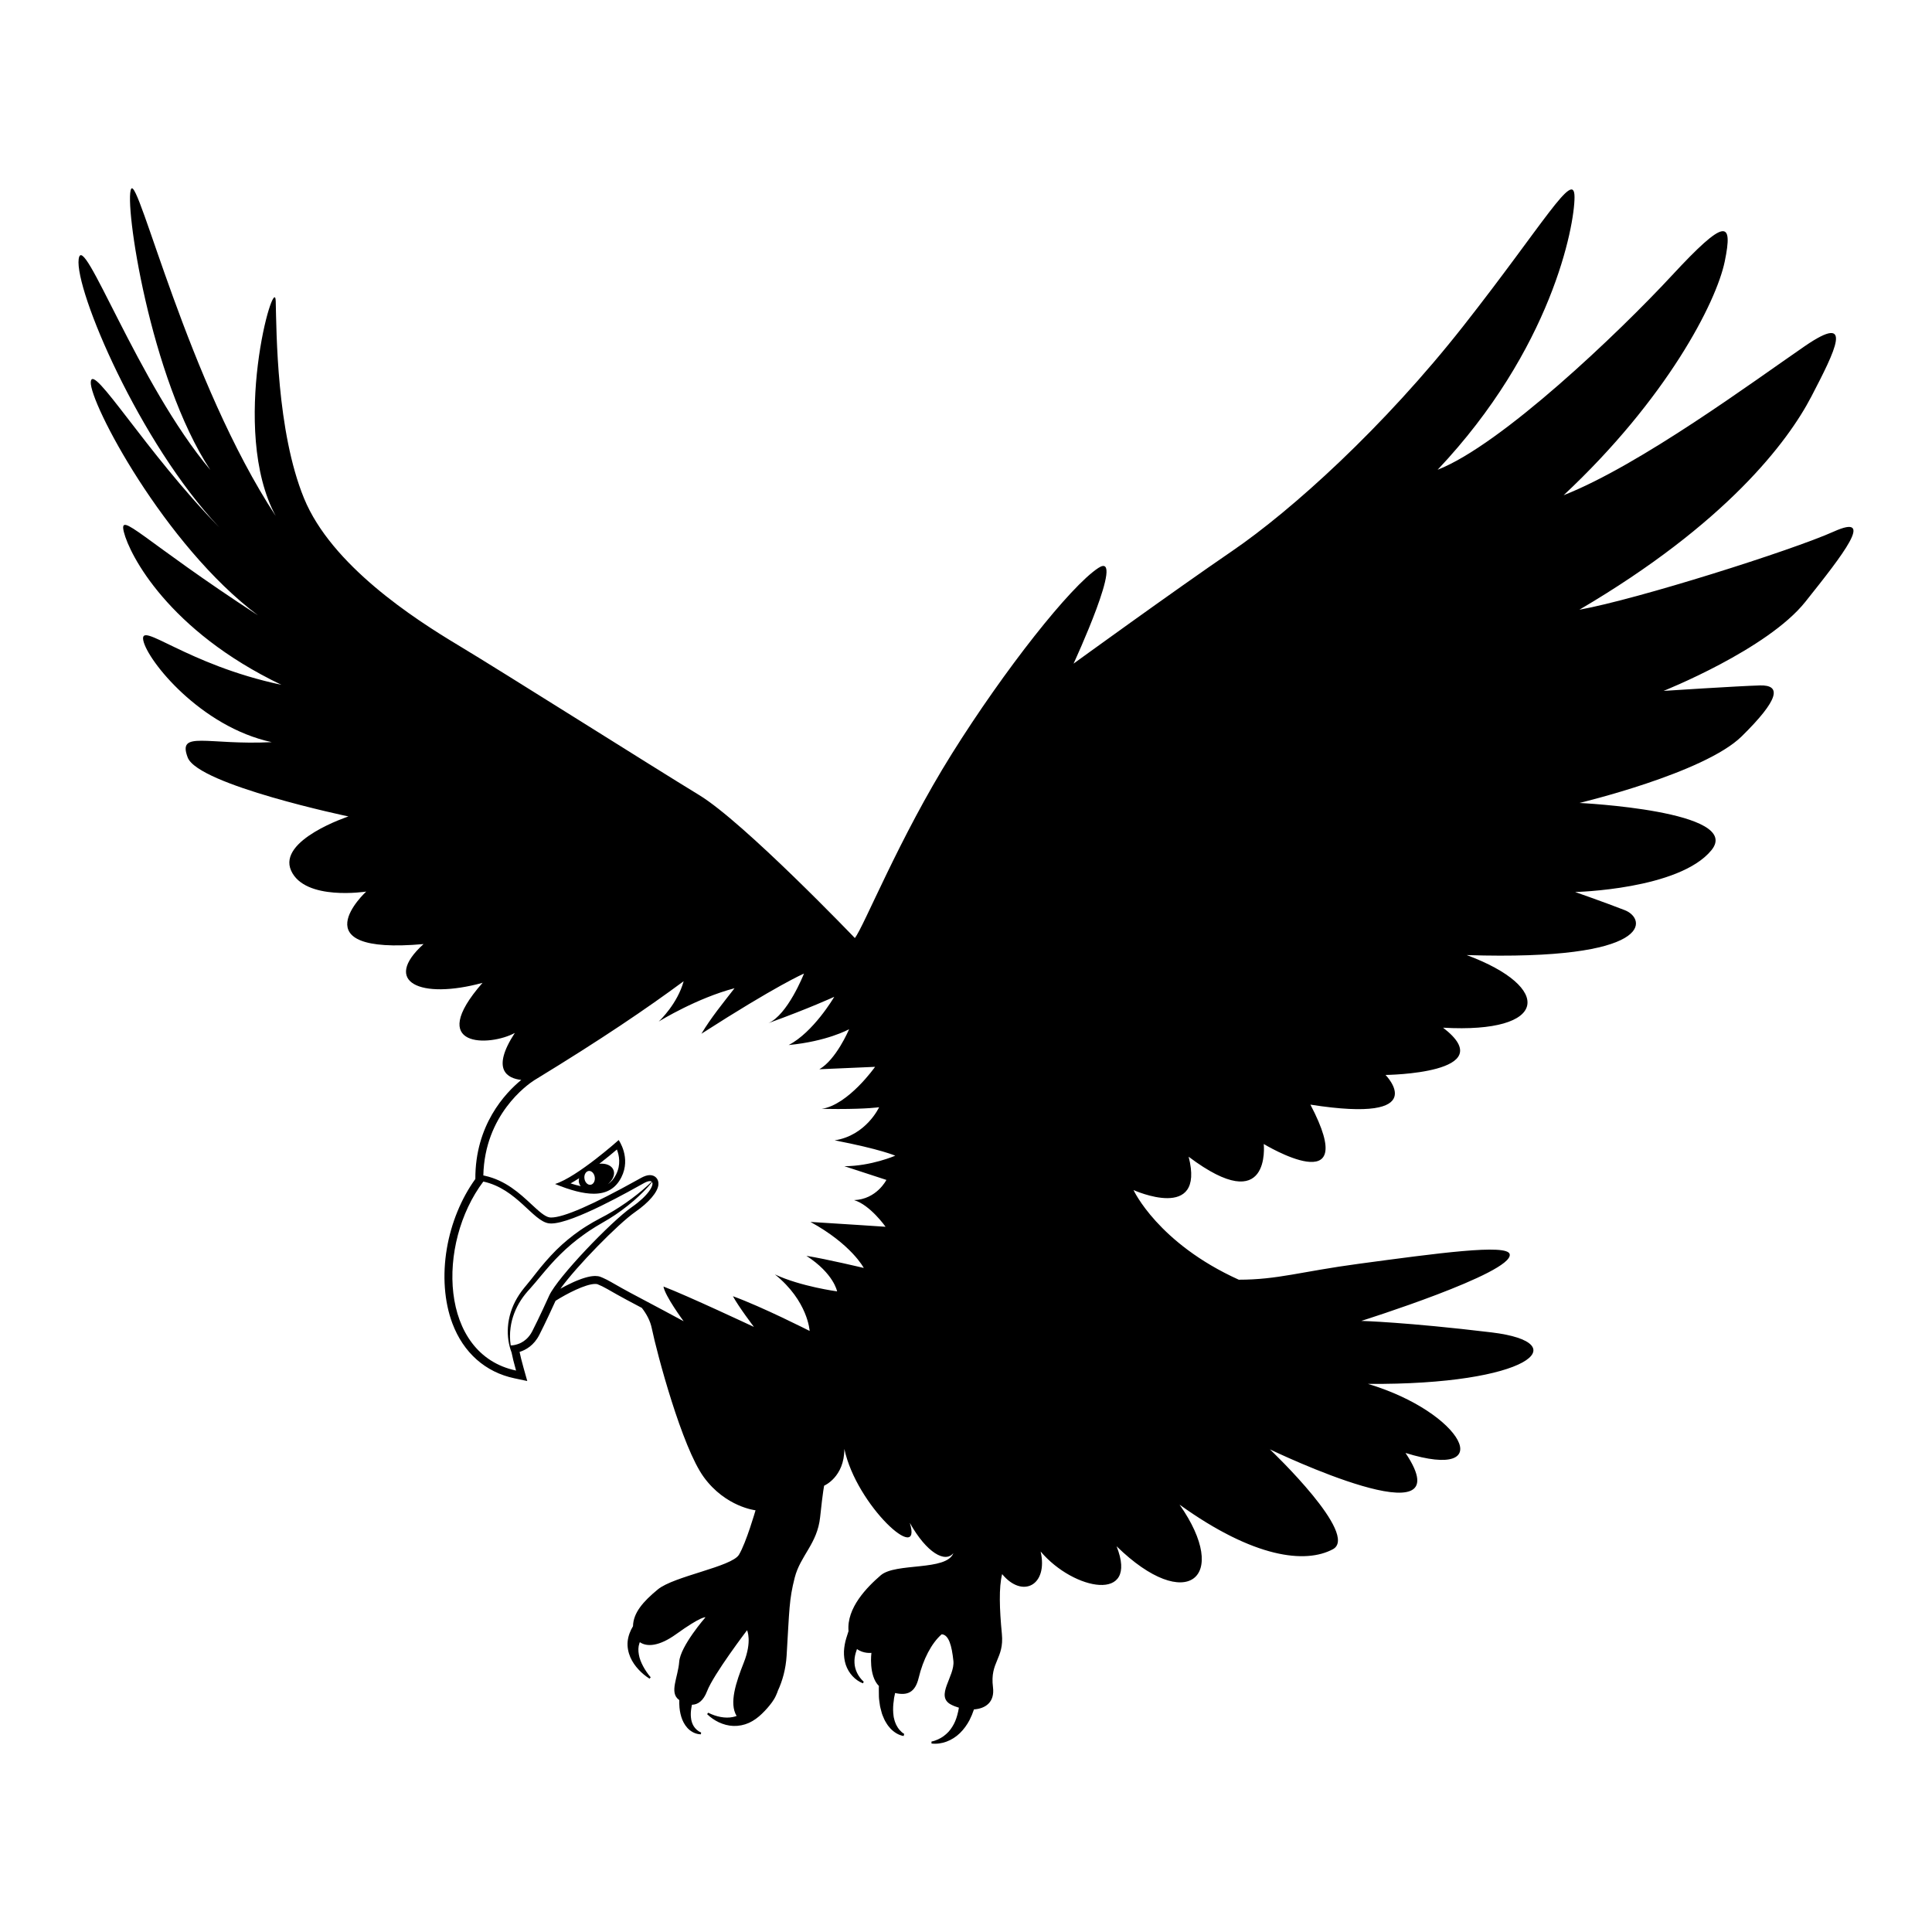
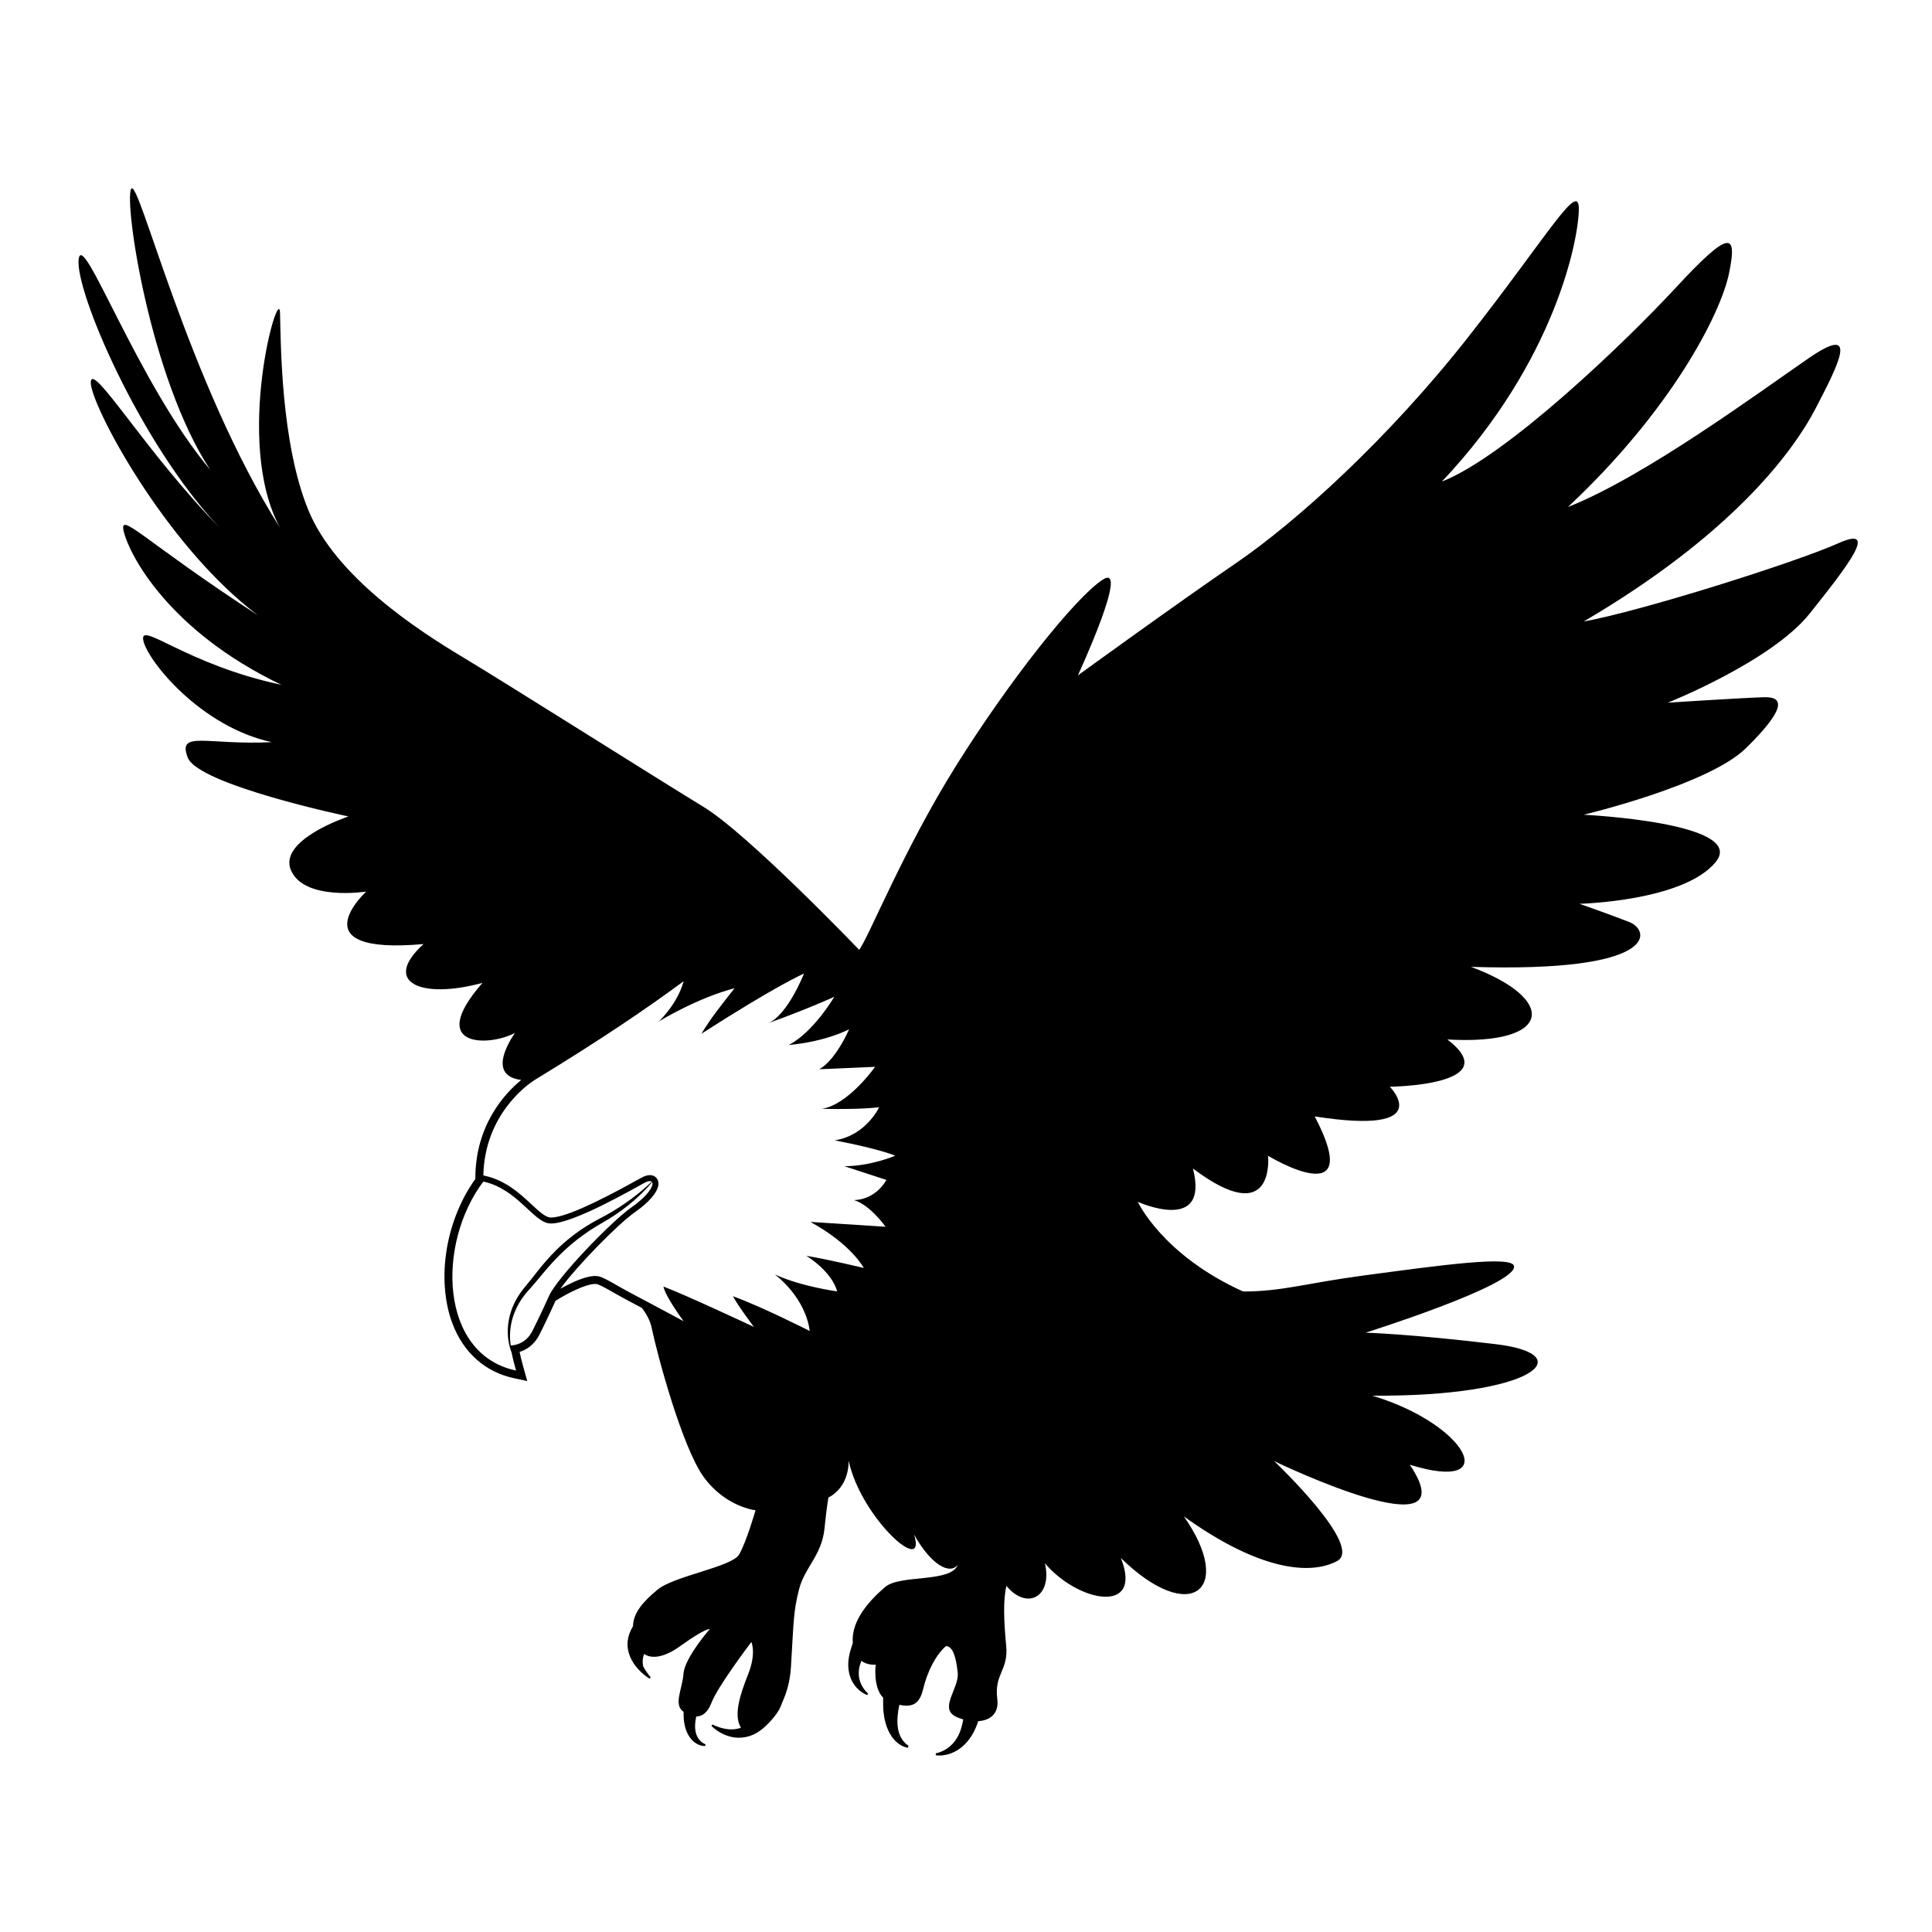
<svg xmlns="http://www.w3.org/2000/svg" version="1.1" id="Layer_1" x="0px" y="0px" viewBox="0 0 500 500" style="enable-background:new 0 0 500 500;" xml:space="preserve">
  <g>
-     <path d="M66.764,159.247c-29.892-19.44-36.162-27.379-34.697-21.526c1.459,5.853,11.495,25.499,40.761,39.507   c-24.666-5.226-36.789-16.727-35.745-11.501c1.043,5.226,14.841,22.369,33.238,26.341c-16.722,0.838-24.461-3.135-21.742,3.972   c2.718,7.107,41.598,15.257,41.598,15.257s-18.392,6.064-14.841,14.008c3.556,7.939,19.44,5.432,19.44,5.432   s-17.975,16.516,14.841,13.587c-10.868,9.825-0.832,14.425,15.262,10.036c-14.841,16.932,1.881,16.511,8.361,12.96   c-6.202,9.512-1.953,11.752,1.66,12.169c-4.188,3.438-11.937,11.675-11.881,25.632c-3.654,5.057-6.264,11.429-7.379,18.032   c-1.167,6.886-0.658,13.751,1.434,19.327c2.852,7.595,8.551,12.647,16.059,14.224l3.325,0.704l-0.925-3.273   c-0.54-1.906-0.868-3.299-1.069-4.26c1.629-0.504,3.726-1.686,5.123-4.435c1.567-3.068,3.422-7.102,4.188-8.792   c2.852-1.809,7.754-4.363,10.272-4.363c0.344,0,0.529,0.051,0.606,0.082c0.73,0.283,1.624,0.719,2.518,1.233l0.046,0.026   c1.629,0.93,3.309,1.896,5.01,2.796c1.377,0.73,2.677,1.423,3.885,2.066c1.233,1.598,2.174,3.361,2.559,5.236   c1.357,6.583,7.837,30.833,13.479,38.567c5.648,7.734,13.381,8.572,13.381,8.572s-2.405,8.361-4.286,11.495   c-1.881,3.135-16.83,5.54-21.007,8.988c-3.839,3.165-6.351,6.064-6.418,9.517c-0.714,1.169-1.241,2.52-1.384,3.926   c-0.144,1.455,0.171,2.882,0.694,4.107c0.54,1.231,1.293,2.283,2.143,3.196c0.852,0.916,1.794,1.696,2.834,2.35l0.29-0.36   c-0.38-0.429-0.733-0.903-1.056-1.379c-0.331-0.472-0.628-0.963-0.894-1.461c-0.532-0.994-0.946-2.026-1.114-3.049   c-0.187-1.014-0.166-2.003,0.133-2.873c0.034-0.112,0.081-0.219,0.122-0.328c1.826,1.287,5.018,1.072,9.353-2.041   c6.691-4.81,7.631-4.394,7.631-4.394s-6.48,7.42-6.794,11.501c-0.313,4.075-2.616,7.939-0.108,9.825   c0.041,0.031,0.087,0.062,0.128,0.092c-0.016,0.652-0.003,1.311,0.052,1.974c0.111,1.047,0.324,2.107,0.733,3.122   c0.418,1.006,1.039,1.967,1.891,2.661c0.856,0.69,1.868,1.096,2.919,1.105l0.055-0.459c-0.807-0.328-1.486-0.951-1.912-1.632   c-0.43-0.696-0.654-1.474-0.723-2.283c-0.088-0.803-0.03-1.639,0.111-2.472c0.038-0.268,0.096-0.536,0.149-0.804   c1.521-0.021,2.955-0.993,3.913-3.504c1.675-4.389,10.35-15.781,10.35-15.781s1.357,2.821-0.838,8.361   c-2.018,5.094-3.861,10.548-1.864,13.827c-0.314,0.112-0.635,0.21-0.971,0.275c-1.995,0.419-4.329-0.082-6.377-1.112l-0.287,0.363   c0.879,0.868,1.897,1.562,3.037,2.113c1.143,0.528,2.418,0.898,3.771,0.944c1.348,0.044,2.752-0.23,4.025-0.796   c1.267-0.581,2.379-1.419,3.342-2.351c0.972-0.934,1.852-1.928,2.626-2.988c0.369-0.535,0.731-1.087,0.986-1.669   c0.137-0.289,0.263-0.584,0.381-0.881c0.048-0.131,0.09-0.264,0.131-0.397c0.001-0.003,0.003-0.006,0.005-0.009   c1.197-2.564,2.061-5.642,2.271-9.091c0.73-12.02,0.627-14.425,2.091-20.175c1.459-5.745,5.853-8.777,6.583-15.678   c0.73-6.896,1.043-8.15,1.043-8.15s5.226-2.194,5.226-9.512c3.14,14.738,20.386,30.206,16.932,19.127   c4.394,7.837,9.198,10.452,11.29,7.837c-1.778,4.707-14.949,2.405-18.813,5.75c-3.551,3.068-8.854,8.422-8.33,14.445   c-0.001,0,0.001,0.001,0,0.001c-0.202,0.591-0.387,1.191-0.57,1.79c-0.336,1.085-0.544,2.239-0.609,3.407   c-0.039,1.172,0.1,2.368,0.464,3.489c0.756,2.252,2.427,4.028,4.441,4.822l0.219-0.407c-1.466-1.325-2.335-3.152-2.397-4.892   c-0.051-0.874,0.071-1.743,0.319-2.584c0.091-0.334,0.202-0.665,0.325-0.993c1.69,1.252,3.733,0.99,3.733,0.99   s-0.77,5.882,1.941,8.58c-0.027,0.289-0.028,0.588-0.022,0.889l0.01,0.965l0.013,0.959c-0.002,0.317,0.062,0.651,0.09,0.973   l0.134,0.968c0.041,0.32,0.087,0.639,0.184,0.964l0.25,0.959c0.082,0.317,0.16,0.632,0.302,0.944   c0.27,0.619,0.483,1.235,0.868,1.804c0.183,0.284,0.326,0.578,0.541,0.841c0.213,0.264,0.43,0.519,0.646,0.768   c0.94,0.956,2.07,1.693,3.386,1.905l0.143-0.547c-0.457-0.247-0.883-0.659-1.227-1.059c-0.354-0.409-0.628-0.872-0.865-1.336   c-0.098-0.25-0.195-0.494-0.296-0.729c-0.101-0.235-0.139-0.512-0.211-0.758c-0.161-0.486-0.172-1.039-0.237-1.549   c-0.077-1.05-0.03-2.112,0.141-3.182c0.035-0.267,0.033-0.524,0.097-0.795l0.169-0.803l0.076-0.366   c0.001,0,0.002,0.001,0.003,0.001c3.13,0.699,5.175-0.077,6.095-3.916c1.151-4.805,3.33-8.998,5.956-11.285   c1.835,0.108,2.616,2.924,3.032,6.896s-4.81,9.091-0.627,11.29c0.62,0.328,1.317,0.599,2.049,0.81   c-0.105,0.659-0.245,1.308-0.426,1.942c-0.282,1.058-0.696,2.072-1.279,2.987c-0.275,0.474-0.619,0.894-0.981,1.312   c-0.379,0.397-0.791,0.775-1.247,1.109c-0.457,0.332-0.955,0.624-1.486,0.862c-0.524,0.243-1.103,0.444-1.666,0.545l-0.015,0.514   c2.605,0.329,5.366-0.745,7.364-2.69c0.998-0.969,1.815-2.116,2.467-3.329c0.462-0.909,0.852-1.85,1.167-2.806   c2.954-0.211,5.42-1.835,4.922-5.75c-0.838-6.583,2.929-7.318,2.302-13.798c-0.627-6.48-0.802-12.02,0.067-15.468   c5.262,6.377,11.953,2.929,9.964-5.853c8.572,10.139,25.504,13.381,19.651-1.357c18.083,17.662,29.579,8.15,16.305-10.766   c19.337,13.9,32.611,15.308,39.661,11.547c6.948-3.705-15.596-25.196-16.285-25.858c1.053,0.504,50.766,24.353,35.098,0.93   c24.301,7.528,14.897-10.504-9.717-17.873c41.861,0.313,54.086-10.658,31.984-13.325c-22.107-2.662-33.711-2.975-33.711-2.975   s39.353-12.39,38.412-17.246c-0.537-2.777-18.932-0.233-39.018,2.459c-15.074,2.02-20.954,4.124-31.102,4.124   c-20.931-9.463-27.239-23.202-27.239-23.202s18.659,8.464,14.265-8.623c21.48,16.146,19.44-3.294,19.44-3.294   s25.555,15.519,12.076-10.19c31.979,5.015,19.44-7.682,19.44-7.682s30.411-0.313,14.892-12.23   c27.436,1.573,28.536-10.463,6.115-18.793c48.757,1.552,46.563-9.425,40.92-11.619c-5.648-2.194-12.857-4.702-12.857-4.702   s26.963-0.627,35.273-10.822c8.309-10.19-34.178-12.225-34.178-12.225s32.297-7.682,42.02-17.246   c9.717-9.563,10.344-13.325,4.702-13.171c-5.642,0.159-24.928,1.413-24.928,1.413s26.809-10.663,36.686-23.047   c9.877-12.384,18.186-23.047,7.369-18.186c-10.817,4.861-50.951,17.559-65.848,20.226c37.94-22.266,53.932-43.428,60.047-55.185   c6.115-11.763,11.29-21.953-1.721-13.017c-13.017,8.936-42.488,30.73-62.4,38.572c26.655-24.928,39.507-49.857,41.701-60.52   c2.199-10.658,0.159-11.285-13.638,3.607c-13.798,14.892-44.209,43.896-60.674,50.324c29.476-31.198,35.432-63.022,35.432-70.55   c0-7.523-7.996,6.901-28.69,33.238c-20.694,26.341-44.522,47.816-59.887,58.32c-15.365,10.504-41.074,29.163-41.074,29.163   s13.638-29.476,6.429-24.769c-7.215,4.702-24.301,26.336-37.94,48.13c-13.644,21.788-22.734,44.682-25.088,47.657   c0,0-28.69-29.944-40.288-36.999c-11.603-7.056-50.848-31.876-62.349-38.777c-11.495-6.896-32.816-20.694-39.923-38.042   c-7.107-17.349-7.107-43.063-7.318-51.003c-0.211-7.945-12.122,33.233,0,55.602C48.578,98.835,35.829,45.536,33.948,48.876   c-1.881,3.345,4.805,48.916,20.483,72.745c-18.813-22.364-33.027-62.498-34.07-54.559c-1.048,7.945,15.678,47.452,36.372,69.399   c-19.024-19.44-32.821-42.852-33.238-37.626C23.079,104.061,42.519,141.061,66.764,159.247z M138.466,279.443   c17.138-10.452,28.844-18.392,38.464-25.504c-1.603,5.802-6.074,10.072-6.454,10.437c0.576-0.355,9.902-6.059,19.62-8.623   c-3.135,4.039-6.059,7.595-8.572,11.778c19.553-12.554,26.341-15.483,26.547-15.571c-0.113,0.298-4.224,10.653-9.193,12.816   c10.468-3.782,16.819-6.706,17.03-6.804c-0.159,0.277-5.427,9.188-11.804,12.482c9.882-0.946,15.422-3.977,15.642-4.096   c-0.098,0.242-3.376,7.898-7.703,10.365l14.425-0.627c0,0-6.896,9.825-13.798,10.874c1.531,0.031,2.924,0.041,4.193,0.041   c7.718,0,10.653-0.462,10.653-0.462s-3.345,7.318-11.501,8.572c11.917,2.297,15.678,3.972,15.678,3.972s-6.269,2.718-13.171,2.718   l10.874,3.551c0,0-2.508,5.021-8.361,5.226c4.178,1.254,8.15,6.901,8.15,6.901s-12.544-0.838-19.44-1.254   c10.663,5.848,13.798,11.912,13.798,11.912s-9.615-2.297-14.841-3.135c7.107,4.599,7.939,9.198,7.939,9.198   s-9.404-1.254-16.095-4.389c8.572,6.896,8.988,14.63,8.988,14.63s-12.333-6.269-19.856-8.988c1.465,2.718,5.437,7.945,5.437,7.945   s-17.354-8.155-23.412-10.452c0.411,2.467,5.067,8.772,5.221,8.983c-0.211-0.154-8.813-4.723-13.736-7.333   c-1.552-0.822-3.068-1.691-4.594-2.559c-0.134-0.077-0.267-0.154-0.401-0.231c-0.791-0.457-1.531-0.827-2.179-1.11   c-0.108-0.046-0.216-0.092-0.319-0.134c-0.103-0.046-0.2-0.087-0.298-0.123c-0.396-0.154-0.848-0.221-1.352-0.221   c-0.134,0-0.267,0.005-0.406,0.015c-0.139,0.01-0.277,0.021-0.421,0.041c-0.144,0.015-0.288,0.036-0.437,0.062   c-0.447,0.082-0.91,0.195-1.382,0.334c-0.159,0.046-0.319,0.092-0.478,0.149c-0.159,0.051-0.324,0.103-0.483,0.164   c-0.324,0.113-0.653,0.236-0.976,0.37c-0.164,0.067-0.329,0.134-0.488,0.2c-0.082,0.036-0.164,0.072-0.247,0.108   c-0.164,0.072-0.324,0.144-0.483,0.216c-0.56,0.257-1.115,0.524-1.644,0.797c-0.149,0.077-0.298,0.154-0.447,0.231   c-0.396,0.206-0.771,0.411-1.125,0.612c4.204-5.827,14.892-16.758,19.399-19.897c3.53-2.456,5.761-5.082,5.966-7.014   c0.072-0.709-0.123-1.357-0.57-1.829c-0.406-0.427-0.987-0.663-1.634-0.663c-0.653,0-1.387,0.231-2.246,0.699   c-0.242,0.134-0.555,0.308-0.935,0.519c-11.624,6.47-19.147,9.753-22.364,9.753c-0.139,0-0.262-0.01-0.375-0.021   c-1.264-0.17-2.883-1.675-4.753-3.412c-2.975-2.77-6.68-6.208-12.102-7.384l-0.329-0.072c0.349-15.684,11.341-23.448,13.135-24.61   C138.301,279.546,138.383,279.495,138.466,279.443z M133.553,354.696c-19.861-4.178-20.591-32.816-8.469-48.911   c8.679,1.881,12.832,10.267,16.984,10.817c0.18,0.026,0.37,0.036,0.575,0.036c5.689,0,21.013-8.803,24.039-10.463   c0.637-0.349,1.146-0.509,1.506-0.509c0.2,0,0.36,0.051,0.473,0.149c-1.609,1.567-3.33,3.006-5.118,4.337   c-2.097,1.567-4.286,2.991-6.557,4.255l-1.727,0.92l-1.757,0.961c-0.576,0.334-1.141,0.683-1.711,1.028   c-0.576,0.344-1.12,0.735-1.68,1.1c-2.189,1.526-4.265,3.227-6.167,5.108c-1.881,1.896-3.633,3.916-5.252,6.002   c-0.817,1.038-1.614,2.081-2.451,3.068c-0.406,0.493-0.863,1.033-1.254,1.572c-0.406,0.545-0.776,1.115-1.125,1.696   c-1.393,2.323-2.241,4.979-2.42,7.662c-0.149,2.23,0.175,4.476,0.961,6.531c0,0.005,0,0.01,0,0.01   C132.607,351.099,132.957,352.604,133.553,354.696z M163.548,312.368c-5.468,3.808-19.224,18.196-21.393,22.883l-0.005,0.005   c-0.021,0.046-0.041,0.092-0.062,0.139c-0.391,0.863-2.554,5.632-4.332,9.111c-0.452,0.889-0.997,1.562-1.567,2.076   c-0.211,0.19-0.426,0.36-0.647,0.509c-0.216,0.149-0.432,0.277-0.647,0.391c-0.144,0.072-0.283,0.139-0.421,0.2   c-0.416,0.175-0.807,0.293-1.151,0.37c-0.113,0.026-0.221,0.046-0.319,0.062c-0.103,0.015-0.2,0.031-0.283,0.041   c-0.046,0.005-0.087,0.01-0.128,0.015c-0.077,0.005-0.149,0.01-0.206,0.015c-0.092,0.005-0.164,0.005-0.211,0.005   c-0.005,0-0.005,0-0.01,0c-0.231-1.531-0.242-3.083-0.031-4.599c0.339-2.559,1.305-4.99,2.693-7.133   c0.699-1.079,1.495-2.045,2.395-3.011c0.894-0.997,1.732-2.02,2.574-3.027c1.686-2.009,3.366-3.993,5.226-5.802   c1.845-1.819,3.823-3.5,5.935-5c0.534-0.37,1.048-0.766,1.598-1.115c0.545-0.349,1.084-0.709,1.639-1.048l3.397-2.004   c2.271-1.387,4.414-2.981,6.429-4.707c1.696-1.495,3.325-3.073,4.738-4.82C169.298,306.746,167.757,309.433,163.548,312.368z" />
-     <path d="M160.799,304.695c2.585-5.082-0.689-9.651-0.689-9.651s-10.689,9.563-16.46,11.372c4.049,1.665,7.348,2.518,10,2.518   C157.032,308.935,159.35,307.547,160.799,304.695z M152.844,306.617c-0.735,0.103-1.449-0.612-1.588-1.593   c-0.057-0.396-0.01-0.781,0.108-1.1c0.185-0.473,0.534-0.812,0.971-0.879c0.092-0.01,0.18-0.015,0.272,0c0,0,0,0,0.005,0   c0.632,0.082,1.192,0.735,1.31,1.598C154.067,305.625,153.584,306.514,152.844,306.617z M149.874,304.921   c-0.134,0.519-0.118,1.028,0.077,1.495c0.087,0.206,0.2,0.396,0.349,0.565c-0.822-0.18-1.696-0.416-2.631-0.719   C148.389,305.857,149.129,305.41,149.874,304.921z M159.422,303.996c-0.56,1.105-1.254,1.922-2.117,2.472   c1.31-1.089,1.937-2.528,1.449-3.7c-0.488-1.172-1.948-1.752-3.643-1.593c1.835-1.413,3.443-2.754,4.538-3.69   C160.239,298.991,160.737,301.417,159.422,303.996z" />
+     <path d="M66.764,159.247c-29.892-19.44-36.162-27.379-34.697-21.526c1.459,5.853,11.495,25.499,40.761,39.507   c-24.666-5.226-36.789-16.727-35.745-11.501c1.043,5.226,14.841,22.369,33.238,26.341c-16.722,0.838-24.461-3.135-21.742,3.972   c2.718,7.107,41.598,15.257,41.598,15.257s-18.392,6.064-14.841,14.008c3.556,7.939,19.44,5.432,19.44,5.432   s-17.975,16.516,14.841,13.587c-10.868,9.825-0.832,14.425,15.262,10.036c-14.841,16.932,1.881,16.511,8.361,12.96   c-6.202,9.512-1.953,11.752,1.66,12.169c-4.188,3.438-11.937,11.675-11.881,25.632c-3.654,5.057-6.264,11.429-7.379,18.032   c-1.167,6.886-0.658,13.751,1.434,19.327c2.852,7.595,8.551,12.647,16.059,14.224l3.325,0.704l-0.925-3.273   c-0.54-1.906-0.868-3.299-1.069-4.26c1.629-0.504,3.726-1.686,5.123-4.435c1.567-3.068,3.422-7.102,4.188-8.792   c2.852-1.809,7.754-4.363,10.272-4.363c0.344,0,0.529,0.051,0.606,0.082c0.73,0.283,1.624,0.719,2.518,1.233l0.046,0.026   c1.629,0.93,3.309,1.896,5.01,2.796c1.377,0.73,2.677,1.423,3.885,2.066c1.233,1.598,2.174,3.361,2.559,5.236   c1.357,6.583,7.837,30.833,13.479,38.567c5.648,7.734,13.381,8.572,13.381,8.572s-2.405,8.361-4.286,11.495   c-1.881,3.135-16.83,5.54-21.007,8.988c-3.839,3.165-6.351,6.064-6.418,9.517c-0.714,1.169-1.241,2.52-1.384,3.926   c-0.144,1.455,0.171,2.882,0.694,4.107c0.54,1.231,1.293,2.283,2.143,3.196c0.852,0.916,1.794,1.696,2.834,2.35l0.29-0.36   c-0.38-0.429-0.733-0.903-1.056-1.379c-0.331-0.472-0.628-0.963-0.894-1.461c-0.187-1.014-0.166-2.003,0.133-2.873c0.034-0.112,0.081-0.219,0.122-0.328c1.826,1.287,5.018,1.072,9.353-2.041   c6.691-4.81,7.631-4.394,7.631-4.394s-6.48,7.42-6.794,11.501c-0.313,4.075-2.616,7.939-0.108,9.825   c0.041,0.031,0.087,0.062,0.128,0.092c-0.016,0.652-0.003,1.311,0.052,1.974c0.111,1.047,0.324,2.107,0.733,3.122   c0.418,1.006,1.039,1.967,1.891,2.661c0.856,0.69,1.868,1.096,2.919,1.105l0.055-0.459c-0.807-0.328-1.486-0.951-1.912-1.632   c-0.43-0.696-0.654-1.474-0.723-2.283c-0.088-0.803-0.03-1.639,0.111-2.472c0.038-0.268,0.096-0.536,0.149-0.804   c1.521-0.021,2.955-0.993,3.913-3.504c1.675-4.389,10.35-15.781,10.35-15.781s1.357,2.821-0.838,8.361   c-2.018,5.094-3.861,10.548-1.864,13.827c-0.314,0.112-0.635,0.21-0.971,0.275c-1.995,0.419-4.329-0.082-6.377-1.112l-0.287,0.363   c0.879,0.868,1.897,1.562,3.037,2.113c1.143,0.528,2.418,0.898,3.771,0.944c1.348,0.044,2.752-0.23,4.025-0.796   c1.267-0.581,2.379-1.419,3.342-2.351c0.972-0.934,1.852-1.928,2.626-2.988c0.369-0.535,0.731-1.087,0.986-1.669   c0.137-0.289,0.263-0.584,0.381-0.881c0.048-0.131,0.09-0.264,0.131-0.397c0.001-0.003,0.003-0.006,0.005-0.009   c1.197-2.564,2.061-5.642,2.271-9.091c0.73-12.02,0.627-14.425,2.091-20.175c1.459-5.745,5.853-8.777,6.583-15.678   c0.73-6.896,1.043-8.15,1.043-8.15s5.226-2.194,5.226-9.512c3.14,14.738,20.386,30.206,16.932,19.127   c4.394,7.837,9.198,10.452,11.29,7.837c-1.778,4.707-14.949,2.405-18.813,5.75c-3.551,3.068-8.854,8.422-8.33,14.445   c-0.001,0,0.001,0.001,0,0.001c-0.202,0.591-0.387,1.191-0.57,1.79c-0.336,1.085-0.544,2.239-0.609,3.407   c-0.039,1.172,0.1,2.368,0.464,3.489c0.756,2.252,2.427,4.028,4.441,4.822l0.219-0.407c-1.466-1.325-2.335-3.152-2.397-4.892   c-0.051-0.874,0.071-1.743,0.319-2.584c0.091-0.334,0.202-0.665,0.325-0.993c1.69,1.252,3.733,0.99,3.733,0.99   s-0.77,5.882,1.941,8.58c-0.027,0.289-0.028,0.588-0.022,0.889l0.01,0.965l0.013,0.959c-0.002,0.317,0.062,0.651,0.09,0.973   l0.134,0.968c0.041,0.32,0.087,0.639,0.184,0.964l0.25,0.959c0.082,0.317,0.16,0.632,0.302,0.944   c0.27,0.619,0.483,1.235,0.868,1.804c0.183,0.284,0.326,0.578,0.541,0.841c0.213,0.264,0.43,0.519,0.646,0.768   c0.94,0.956,2.07,1.693,3.386,1.905l0.143-0.547c-0.457-0.247-0.883-0.659-1.227-1.059c-0.354-0.409-0.628-0.872-0.865-1.336   c-0.098-0.25-0.195-0.494-0.296-0.729c-0.101-0.235-0.139-0.512-0.211-0.758c-0.161-0.486-0.172-1.039-0.237-1.549   c-0.077-1.05-0.03-2.112,0.141-3.182c0.035-0.267,0.033-0.524,0.097-0.795l0.169-0.803l0.076-0.366   c0.001,0,0.002,0.001,0.003,0.001c3.13,0.699,5.175-0.077,6.095-3.916c1.151-4.805,3.33-8.998,5.956-11.285   c1.835,0.108,2.616,2.924,3.032,6.896s-4.81,9.091-0.627,11.29c0.62,0.328,1.317,0.599,2.049,0.81   c-0.105,0.659-0.245,1.308-0.426,1.942c-0.282,1.058-0.696,2.072-1.279,2.987c-0.275,0.474-0.619,0.894-0.981,1.312   c-0.379,0.397-0.791,0.775-1.247,1.109c-0.457,0.332-0.955,0.624-1.486,0.862c-0.524,0.243-1.103,0.444-1.666,0.545l-0.015,0.514   c2.605,0.329,5.366-0.745,7.364-2.69c0.998-0.969,1.815-2.116,2.467-3.329c0.462-0.909,0.852-1.85,1.167-2.806   c2.954-0.211,5.42-1.835,4.922-5.75c-0.838-6.583,2.929-7.318,2.302-13.798c-0.627-6.48-0.802-12.02,0.067-15.468   c5.262,6.377,11.953,2.929,9.964-5.853c8.572,10.139,25.504,13.381,19.651-1.357c18.083,17.662,29.579,8.15,16.305-10.766   c19.337,13.9,32.611,15.308,39.661,11.547c6.948-3.705-15.596-25.196-16.285-25.858c1.053,0.504,50.766,24.353,35.098,0.93   c24.301,7.528,14.897-10.504-9.717-17.873c41.861,0.313,54.086-10.658,31.984-13.325c-22.107-2.662-33.711-2.975-33.711-2.975   s39.353-12.39,38.412-17.246c-0.537-2.777-18.932-0.233-39.018,2.459c-15.074,2.02-20.954,4.124-31.102,4.124   c-20.931-9.463-27.239-23.202-27.239-23.202s18.659,8.464,14.265-8.623c21.48,16.146,19.44-3.294,19.44-3.294   s25.555,15.519,12.076-10.19c31.979,5.015,19.44-7.682,19.44-7.682s30.411-0.313,14.892-12.23   c27.436,1.573,28.536-10.463,6.115-18.793c48.757,1.552,46.563-9.425,40.92-11.619c-5.648-2.194-12.857-4.702-12.857-4.702   s26.963-0.627,35.273-10.822c8.309-10.19-34.178-12.225-34.178-12.225s32.297-7.682,42.02-17.246   c9.717-9.563,10.344-13.325,4.702-13.171c-5.642,0.159-24.928,1.413-24.928,1.413s26.809-10.663,36.686-23.047   c9.877-12.384,18.186-23.047,7.369-18.186c-10.817,4.861-50.951,17.559-65.848,20.226c37.94-22.266,53.932-43.428,60.047-55.185   c6.115-11.763,11.29-21.953-1.721-13.017c-13.017,8.936-42.488,30.73-62.4,38.572c26.655-24.928,39.507-49.857,41.701-60.52   c2.199-10.658,0.159-11.285-13.638,3.607c-13.798,14.892-44.209,43.896-60.674,50.324c29.476-31.198,35.432-63.022,35.432-70.55   c0-7.523-7.996,6.901-28.69,33.238c-20.694,26.341-44.522,47.816-59.887,58.32c-15.365,10.504-41.074,29.163-41.074,29.163   s13.638-29.476,6.429-24.769c-7.215,4.702-24.301,26.336-37.94,48.13c-13.644,21.788-22.734,44.682-25.088,47.657   c0,0-28.69-29.944-40.288-36.999c-11.603-7.056-50.848-31.876-62.349-38.777c-11.495-6.896-32.816-20.694-39.923-38.042   c-7.107-17.349-7.107-43.063-7.318-51.003c-0.211-7.945-12.122,33.233,0,55.602C48.578,98.835,35.829,45.536,33.948,48.876   c-1.881,3.345,4.805,48.916,20.483,72.745c-18.813-22.364-33.027-62.498-34.07-54.559c-1.048,7.945,15.678,47.452,36.372,69.399   c-19.024-19.44-32.821-42.852-33.238-37.626C23.079,104.061,42.519,141.061,66.764,159.247z M138.466,279.443   c17.138-10.452,28.844-18.392,38.464-25.504c-1.603,5.802-6.074,10.072-6.454,10.437c0.576-0.355,9.902-6.059,19.62-8.623   c-3.135,4.039-6.059,7.595-8.572,11.778c19.553-12.554,26.341-15.483,26.547-15.571c-0.113,0.298-4.224,10.653-9.193,12.816   c10.468-3.782,16.819-6.706,17.03-6.804c-0.159,0.277-5.427,9.188-11.804,12.482c9.882-0.946,15.422-3.977,15.642-4.096   c-0.098,0.242-3.376,7.898-7.703,10.365l14.425-0.627c0,0-6.896,9.825-13.798,10.874c1.531,0.031,2.924,0.041,4.193,0.041   c7.718,0,10.653-0.462,10.653-0.462s-3.345,7.318-11.501,8.572c11.917,2.297,15.678,3.972,15.678,3.972s-6.269,2.718-13.171,2.718   l10.874,3.551c0,0-2.508,5.021-8.361,5.226c4.178,1.254,8.15,6.901,8.15,6.901s-12.544-0.838-19.44-1.254   c10.663,5.848,13.798,11.912,13.798,11.912s-9.615-2.297-14.841-3.135c7.107,4.599,7.939,9.198,7.939,9.198   s-9.404-1.254-16.095-4.389c8.572,6.896,8.988,14.63,8.988,14.63s-12.333-6.269-19.856-8.988c1.465,2.718,5.437,7.945,5.437,7.945   s-17.354-8.155-23.412-10.452c0.411,2.467,5.067,8.772,5.221,8.983c-0.211-0.154-8.813-4.723-13.736-7.333   c-1.552-0.822-3.068-1.691-4.594-2.559c-0.134-0.077-0.267-0.154-0.401-0.231c-0.791-0.457-1.531-0.827-2.179-1.11   c-0.108-0.046-0.216-0.092-0.319-0.134c-0.103-0.046-0.2-0.087-0.298-0.123c-0.396-0.154-0.848-0.221-1.352-0.221   c-0.134,0-0.267,0.005-0.406,0.015c-0.139,0.01-0.277,0.021-0.421,0.041c-0.144,0.015-0.288,0.036-0.437,0.062   c-0.447,0.082-0.91,0.195-1.382,0.334c-0.159,0.046-0.319,0.092-0.478,0.149c-0.159,0.051-0.324,0.103-0.483,0.164   c-0.324,0.113-0.653,0.236-0.976,0.37c-0.164,0.067-0.329,0.134-0.488,0.2c-0.082,0.036-0.164,0.072-0.247,0.108   c-0.164,0.072-0.324,0.144-0.483,0.216c-0.56,0.257-1.115,0.524-1.644,0.797c-0.149,0.077-0.298,0.154-0.447,0.231   c-0.396,0.206-0.771,0.411-1.125,0.612c4.204-5.827,14.892-16.758,19.399-19.897c3.53-2.456,5.761-5.082,5.966-7.014   c0.072-0.709-0.123-1.357-0.57-1.829c-0.406-0.427-0.987-0.663-1.634-0.663c-0.653,0-1.387,0.231-2.246,0.699   c-0.242,0.134-0.555,0.308-0.935,0.519c-11.624,6.47-19.147,9.753-22.364,9.753c-0.139,0-0.262-0.01-0.375-0.021   c-1.264-0.17-2.883-1.675-4.753-3.412c-2.975-2.77-6.68-6.208-12.102-7.384l-0.329-0.072c0.349-15.684,11.341-23.448,13.135-24.61   C138.301,279.546,138.383,279.495,138.466,279.443z M133.553,354.696c-19.861-4.178-20.591-32.816-8.469-48.911   c8.679,1.881,12.832,10.267,16.984,10.817c0.18,0.026,0.37,0.036,0.575,0.036c5.689,0,21.013-8.803,24.039-10.463   c0.637-0.349,1.146-0.509,1.506-0.509c0.2,0,0.36,0.051,0.473,0.149c-1.609,1.567-3.33,3.006-5.118,4.337   c-2.097,1.567-4.286,2.991-6.557,4.255l-1.727,0.92l-1.757,0.961c-0.576,0.334-1.141,0.683-1.711,1.028   c-0.576,0.344-1.12,0.735-1.68,1.1c-2.189,1.526-4.265,3.227-6.167,5.108c-1.881,1.896-3.633,3.916-5.252,6.002   c-0.817,1.038-1.614,2.081-2.451,3.068c-0.406,0.493-0.863,1.033-1.254,1.572c-0.406,0.545-0.776,1.115-1.125,1.696   c-1.393,2.323-2.241,4.979-2.42,7.662c-0.149,2.23,0.175,4.476,0.961,6.531c0,0.005,0,0.01,0,0.01   C132.607,351.099,132.957,352.604,133.553,354.696z M163.548,312.368c-5.468,3.808-19.224,18.196-21.393,22.883l-0.005,0.005   c-0.021,0.046-0.041,0.092-0.062,0.139c-0.391,0.863-2.554,5.632-4.332,9.111c-0.452,0.889-0.997,1.562-1.567,2.076   c-0.211,0.19-0.426,0.36-0.647,0.509c-0.216,0.149-0.432,0.277-0.647,0.391c-0.144,0.072-0.283,0.139-0.421,0.2   c-0.416,0.175-0.807,0.293-1.151,0.37c-0.113,0.026-0.221,0.046-0.319,0.062c-0.103,0.015-0.2,0.031-0.283,0.041   c-0.046,0.005-0.087,0.01-0.128,0.015c-0.077,0.005-0.149,0.01-0.206,0.015c-0.092,0.005-0.164,0.005-0.211,0.005   c-0.005,0-0.005,0-0.01,0c-0.231-1.531-0.242-3.083-0.031-4.599c0.339-2.559,1.305-4.99,2.693-7.133   c0.699-1.079,1.495-2.045,2.395-3.011c0.894-0.997,1.732-2.02,2.574-3.027c1.686-2.009,3.366-3.993,5.226-5.802   c1.845-1.819,3.823-3.5,5.935-5c0.534-0.37,1.048-0.766,1.598-1.115c0.545-0.349,1.084-0.709,1.639-1.048l3.397-2.004   c2.271-1.387,4.414-2.981,6.429-4.707c1.696-1.495,3.325-3.073,4.738-4.82C169.298,306.746,167.757,309.433,163.548,312.368z" />
  </g>
</svg>